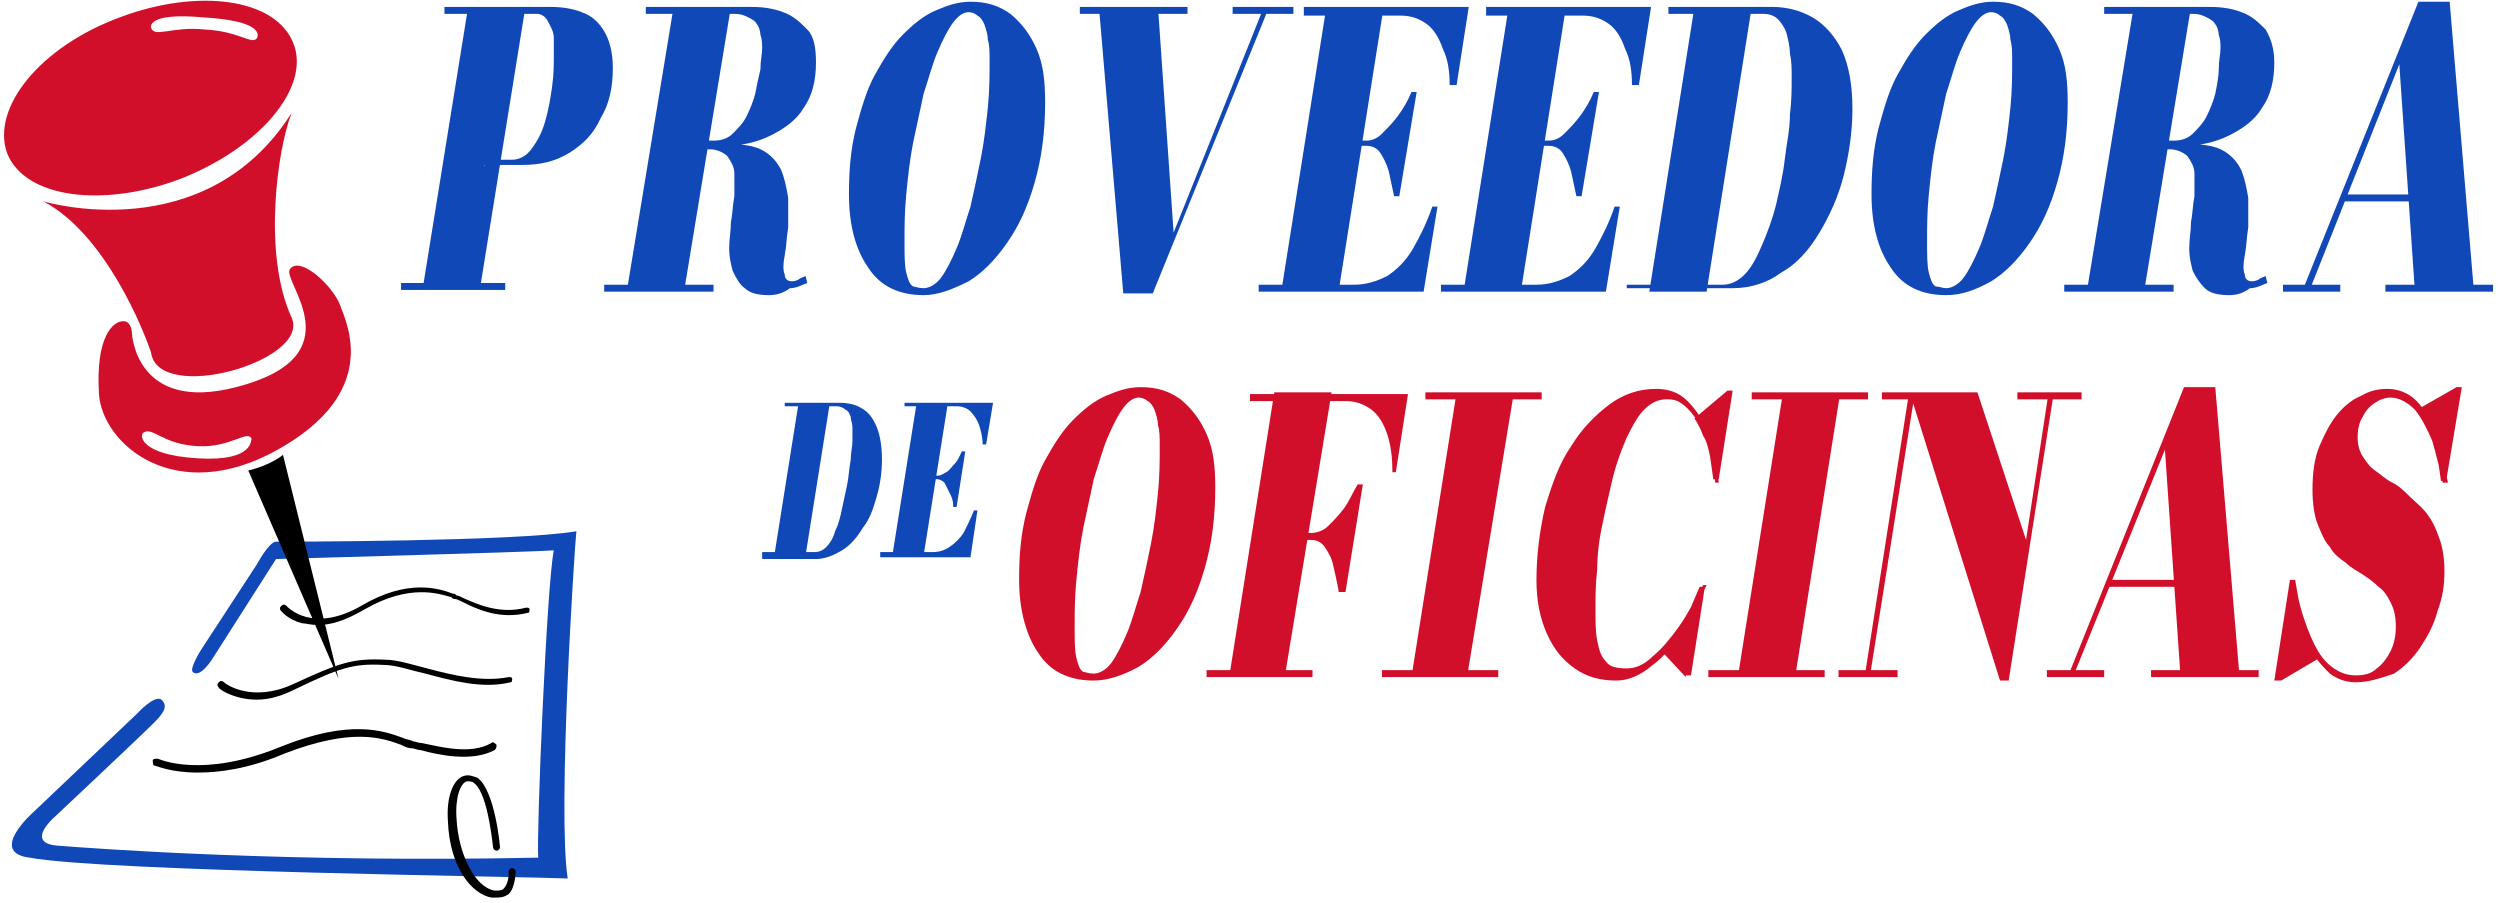
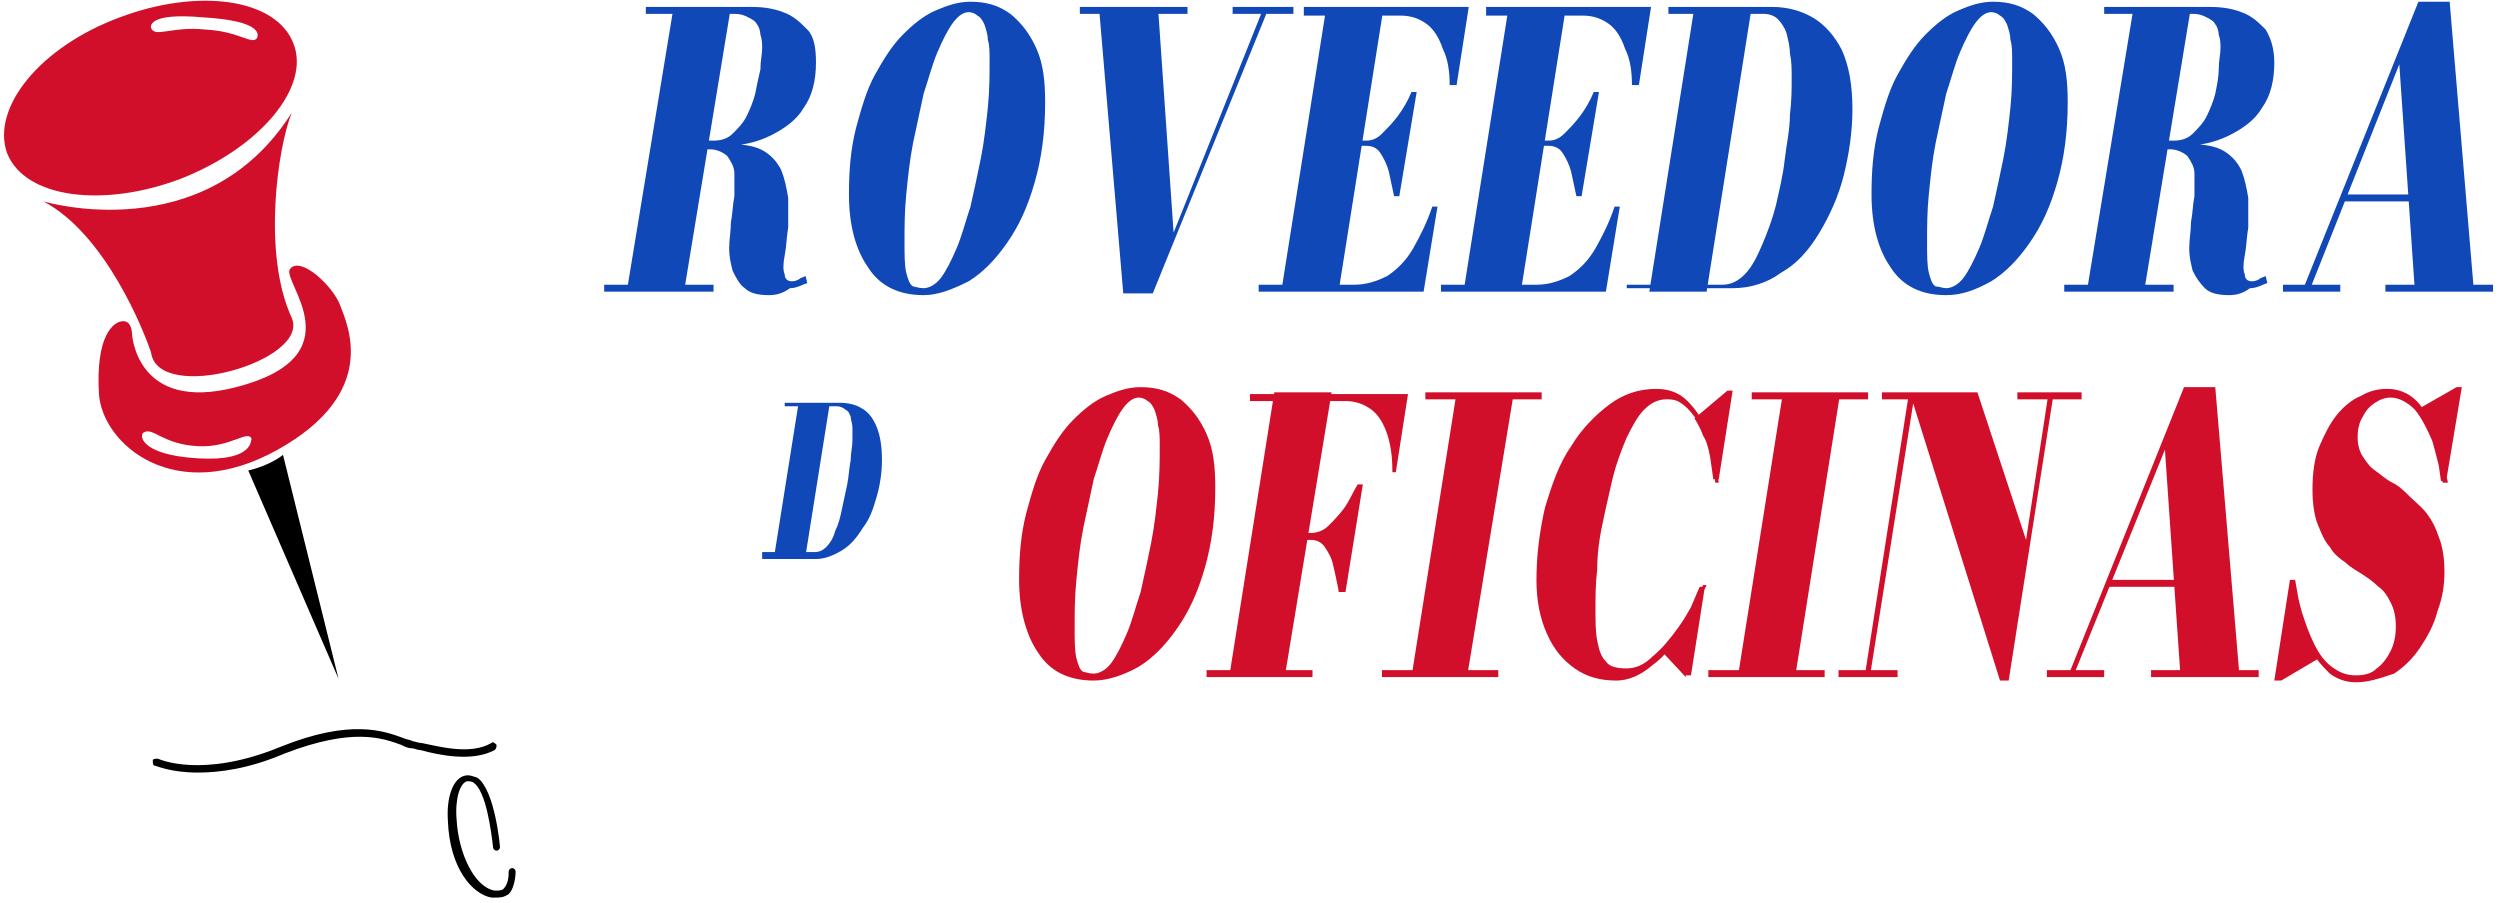
<svg xmlns="http://www.w3.org/2000/svg" width="144" height="52" viewBox="0 0 144 52" fill="none">
-   <path d="M1.9 46.8L7.9 41.1C7.9 41.1 8.9 40 9.3 40.3C9.6 40.6 9.6 40.9 8.9 41.6C8 42.5 3.1 47.1 3.1 47.1C3.1 47.1 1.5 48.5 3.2 48.7C5.7 48.9 16.7 49.7 31 49.4C30.9 47.8 31.5 33.6 31.9 31.7C30.6 31.8 15.9 32.2 15.9 32.2L12.2 38C12.2 38 11.5 39.1 11.1 38.7C10.9 38.5 11.6 37.4 11.6 37.4L14.8 32.5C14.8 32.5 15.5 31.2 15.9 31.2C16.3 31.2 29.7 31.2 33.2 30.6C33.1 31.4 32.1 46.8 32.7 50.6C30.7 50.5 6 50.2 1.7 49.4C-0.7 49.1 1.9 46.8 1.9 46.8Z" fill="#1048B8" />
  <path d="M11.4 44.5C9.8 44.5 9 44.1 8.9 44.1C8.8 44.1 8.8 43.9 8.8 43.8C8.8 43.7 9 43.7 9.1 43.7C9.1 43.7 11.6 44.9 16.2 43C20.2 41.4 22.1 42.1 23.2 42.5C23.4 42.6 23.6 42.6 23.8 42.7C23.9 42.7 24.1 42.8 24.3 42.8C25.3 43 27.1 43.5 28.3 42.8C28.4 42.7 28.5 42.8 28.6 42.9C28.6 43 28.6 43.1 28.5 43.2C27.2 43.9 25.3 43.5 24.2 43.2C24 43.2 23.9 43.1 23.7 43.1C23.5 43.1 23.3 43 23.1 42.9C22 42.5 20.3 41.9 16.4 43.4C14.3 44.3 12.6 44.5 11.4 44.5Z" fill="black" />
-   <path d="M14.8 40.3C13.5 40.3 12.6 39.7 12.6 39.6C12.5 39.5 12.5 39.4 12.6 39.3C12.7 39.2 12.8 39.2 12.9 39.3C13 39.4 14.5 40.5 16.9 39.4C19.5 38.2 20.3 37.9 22.2 38C22.9 38 23.8 38.3 24.6 38.5C26.1 38.9 27.8 39.3 29.3 39C29.4 39 29.5 39 29.5 39.1C29.5 39.2 29.5 39.3 29.4 39.3C27.8 39.7 26 39.2 24.5 38.8C23.6 38.6 22.8 38.3 22.1 38.3C20.3 38.2 19.5 38.5 17 39.7C16.2 40.1 15.5 40.3 14.8 40.3Z" fill="black" />
-   <path d="M18.3 36C17.9 36 17.6 35.9 17.4 35.9C16.6 35.7 16.2 35.2 16.2 35.2C16.1 35.1 16.1 35 16.2 34.9C16.3 34.8 16.4 34.8 16.5 34.9C16.6 35 18 36.5 20.8 34.9C23.5 33.3 25.3 33.9 26.1 34.2C26.2 34.2 26.2 34.2 26.3 34.3C26.4 34.3 26.6 34.4 26.8 34.5C27.5 34.8 28.8 35.4 30.3 35C30.4 35 30.5 35 30.5 35.1C30.5 35.2 30.5 35.3 30.4 35.3C28.8 35.7 27.5 35.1 26.7 34.7C26.5 34.6 26.3 34.5 26.2 34.5C26.1 34.5 26.1 34.5 26 34.4C25.3 34.2 23.6 33.6 21 35.1C19.8 35.8 19 36 18.3 36Z" fill="black" />
  <path d="M28.5 51.7C28.4 51.7 28.4 51.7 28.3 51.7C27.2 51.5 25.9 50 25.8 47.3C25.7 45.9 26.1 44.9 26.7 44.7C27 44.6 27.2 44.7 27.5 44.8C28.5 45.5 28.8 48.7 28.8 48.8C28.8 48.9 28.7 49 28.6 49C28.5 49 28.4 48.9 28.4 48.8C28.3 47.9 28 45.6 27.3 45.1C27.2 45 27 45 26.9 45C26.5 45.1 26.2 46 26.3 47.2C26.4 49.1 27.3 51.1 28.5 51.3C28.7 51.3 28.9 51.3 29 51.2C29.3 50.9 29.3 50.4 29.3 50.2C29.3 50.1 29.4 50 29.5 50C29.6 50 29.7 50.1 29.7 50.2C29.7 50.2 29.7 51.1 29.3 51.5C29 51.7 28.8 51.7 28.5 51.7Z" fill="black" />
  <path d="M2.5 11.6C2.5 11.6 11.8 14.4 16.8 6.5C16 8.5 15.1 14.6 16.8 18.3C17.9 20.8 9.1 23.3 8.7 20.3C8.3 19.1 6.1 13.5 2.5 11.6Z" fill="#D10F2B" />
  <path d="M16.9 2.5C15.9 -0.1 11.4 -0.7 6.9 1C2.3 2.7 -0.5 6.2 0.4 8.8C1.4 11.4 5.9 12 10.4 10.3C15 8.5 17.9 5 16.9 2.5ZM14.8 2.2C14.5 2.6 13.8 1.8 11.8 1.7C9.9 1.5 8.9 2.2 8.7 1.6C8.7 1.6 8.4 0.7 11.7 1C15.1 1.2 14.9 2 14.8 2.2Z" fill="#D10F2B" />
  <path d="M19.6 17.6C19.2 16.5 17.3 14.7 16.7 15.5C16.2 16.2 20.6 20.5 13.6 22.3C7.8 23.8 7.6 19.2 7.6 19.2C7.6 19.2 7.6 18.5 7.1 18.5C6.5 18.5 5.5 19.4 5.7 22.7C5.9 25.6 10.1 29.2 16 25.9C21.9 22.6 20 18.7 19.6 17.6ZM11.4 26.4C8 26.2 8 25 8.3 24.9C8.8 24.6 9.4 25.6 11.4 25.7C13.3 25.8 14.3 24.7 14.5 25.3C14.4 25.2 14.8 26.6 11.4 26.4Z" fill="#D10F2B" />
  <path d="M14.3 27.1L19.5 39.1L16.3 26.2C16.3 26.2 15.6 26.8 14.3 27.1Z" fill="black" />
-   <path d="M27.9 9.6L28 9.2H29.5C29.9 9.2 30.3 9 30.6 8.6C30.9 8.2 31.2 7.7 31.4 7C31.6 6.3 31.7 5.7 31.8 5C31.9 4.3 31.9 3.7 31.9 3.1C31.9 2.8 31.9 2.5 31.9 2.2C31.9 1.9 31.8 1.7 31.7 1.5C31.6 1.3 31.5 1.1 31.4 1C31.3 0.9 31.1 0.8 31 0.8H30.2L27.7 16.3H29.1V16.7H23.1V16.3H24.4L26.9 0.8H25.6V0.4H31.7C32.4 0.4 33 0.5 33.5 0.7C34.1 0.9 34.5 1.3 34.8 1.8C35.1 2.3 35.3 3 35.3 3.9C35.3 5 35.1 6 34.6 6.8C34.2 7.7 33.6 8.3 32.8 8.8C32 9.3 31.1 9.5 30.1 9.5H27.9V9.6Z" fill="#1048B8" />
  <path d="M34.8 16.8V16.4H41.1V16.8H34.8ZM36.1 16.8L38.8 0.4H42.1L39.4 16.8H36.1ZM40.3 8.4V8.1H41.1C41.5 8.1 41.9 8 42.2 7.7C42.5 7.4 42.8 7.1 43 6.7C43.2 6.3 43.4 5.8 43.5 5.4C43.6 4.9 43.7 4.4 43.8 4C43.8 3.5 43.9 3.1 43.9 2.8C43.9 2.5 43.9 2.3 43.8 2C43.8 1.8 43.7 1.5 43.6 1.4C43.5 1.2 43.3 1.1 43.1 1C42.9 0.9 42.7 0.8 42.3 0.8H37.2V0.4H43.3C44 0.4 44.6 0.5 45.1 0.7C45.7 0.9 46.1 1.3 46.5 1.7C46.9 2.1 47 2.8 47 3.6C47 4.6 46.8 5.5 46.3 6.2C45.9 6.9 45.2 7.4 44.4 7.8C43.6 8.2 42.7 8.4 41.7 8.4H40.3V8.4ZM44.3 17C43.7 17 43.2 16.9 42.9 16.6C42.6 16.4 42.4 16 42.2 15.6C42.1 15.2 42 14.8 42 14.3C42 13.8 42.1 13.3 42.1 12.8C42.2 12.3 42.2 11.8 42.3 11.3C42.3 10.8 42.3 10.4 42.3 10C42.3 9.6 42.1 9.3 41.9 9C41.7 8.8 41.3 8.6 40.9 8.6H40.2V8.3H42C42.8 8.3 43.5 8.4 44 8.7C44.5 9 44.8 9.4 45 9.8C45.2 10.3 45.3 10.8 45.4 11.4C45.4 12 45.4 12.5 45.4 13.1C45.3 13.7 45.3 14.2 45.2 14.7C45.1 15.2 45.1 15.6 45.2 15.8C45.2 16.1 45.4 16.2 45.6 16.2C45.7 16.2 45.8 16.2 46 16.1C46.1 16 46.2 16 46.4 15.9L46.5 16.3C46.2 16.4 45.9 16.6 45.5 16.6C45.1 16.9 44.7 17 44.3 17Z" fill="#1048B8" />
  <path d="M53.2 17C51.8 17 50.7 16.5 50 15.4C49.3 14.4 48.9 13 48.9 11.2C48.9 9.8 49 8.6 49.3 7.4C49.6 6.3 49.9 5.2 50.4 4.3C50.9 3.4 51.4 2.6 52 2C52.6 1.4 53.2 0.9 53.9 0.6C54.6 0.3 55.2 0.1 55.9 0.1C56.8 0.1 57.5 0.3 58.2 0.8C58.8 1.3 59.3 1.9 59.7 2.8C60.1 3.7 60.2 4.7 60.2 5.9C60.2 7.6 60 9.1 59.6 10.5C59.2 11.9 58.7 13 58 14C57.3 15 56.6 15.7 55.8 16.2C54.8 16.7 54 17 53.2 17ZM53.2 16.6C53.5 16.6 53.9 16.4 54.2 16C54.5 15.6 54.8 15 55.1 14.3C55.4 13.6 55.6 12.8 55.9 11.9C56.1 11 56.3 10.1 56.5 9.1C56.7 8.1 56.8 7.1 56.9 6.2C57 5.2 57 4.3 57 3.5C57 3 57 2.6 56.9 2.3C56.9 2 56.8 1.7 56.7 1.4C56.6 1.2 56.5 1 56.3 0.9C56.2 0.8 56 0.7 55.8 0.7C55.5 0.7 55.2 0.9 54.9 1.3C54.6 1.7 54.3 2.3 54 3C53.7 3.7 53.5 4.5 53.2 5.4C53 6.3 52.8 7.3 52.6 8.2C52.4 9.2 52.3 10.2 52.2 11.2C52.1 12.2 52.1 13.1 52.1 13.9C52.1 14.7 52.1 15.3 52.2 15.7C52.3 16.1 52.4 16.4 52.6 16.5C52.7 16.5 52.9 16.6 53.2 16.6Z" fill="#1048B8" />
  <path d="M62.2 0.8V0.4H68.4V0.8H62.2ZM64.7 16.9L63.3 0.4H66.7L67.6 13.4L72.8 0.4H73.1L66.4 16.9H64.7ZM71 0.8V0.4H74.5V0.8H71Z" fill="#1048B8" />
  <path d="M72.5 16.8V16.4H78C78.7 16.4 79.3 16.2 79.9 15.9C80.5 15.5 81 15 81.4 14.3C81.8 13.6 82.2 12.8 82.5 11.9H82.8L82 16.8H72.5V16.8ZM73.8 16.8L76.4 0.4H79.7L77.1 16.8H73.8ZM83.5 4.9C83.5 4.1 83.4 3.4 83.1 2.8C82.9 2.2 82.6 1.7 82.2 1.4C81.8 1.1 81.3 0.9 80.7 0.9H75.1V0.4H84.6L83.9 4.9H83.5ZM80.3 11.3C80.2 10.8 80.1 10.4 80 9.9C79.9 9.5 79.7 9.1 79.5 8.8C79.3 8.5 79 8.4 78.7 8.4H77.8V8.1H78.7C79 8.1 79.3 8 79.6 7.7C79.9 7.4 80.2 7.1 80.5 6.7C80.8 6.3 81.1 5.8 81.3 5.3H81.6L80.6 11.3H80.3V11.3Z" fill="#1048B8" />
  <path d="M83 16.8V16.4H88.5C89.2 16.4 89.8 16.2 90.4 15.9C91 15.5 91.5 15 91.9 14.3C92.3 13.6 92.7 12.8 93 11.9H93.3L92.5 16.8H83V16.8ZM84.3 16.8L86.9 0.4H90.2L87.6 16.8H84.3ZM94 4.9C94 4.1 93.9 3.4 93.6 2.8C93.4 2.2 93.1 1.7 92.7 1.4C92.3 1.1 91.8 0.9 91.2 0.9H85.6V0.4H95.1L94.4 4.9H94ZM90.8 11.3C90.7 10.8 90.6 10.4 90.5 9.9C90.4 9.5 90.2 9.1 90 8.8C89.8 8.5 89.5 8.4 89.2 8.4H88.3V8.1H89.2C89.5 8.1 89.8 8 90.1 7.7C90.4 7.4 90.7 7.1 91 6.7C91.3 6.3 91.6 5.8 91.8 5.3H92.1L91.1 11.3H90.8V11.3Z" fill="#1048B8" />
  <path d="M93.7 16.8V16.4H99.2C99.7 16.4 100.1 16.2 100.5 15.8C100.9 15.4 101.2 14.8 101.5 14.1C101.8 13.4 102.1 12.6 102.3 11.8C102.5 10.9 102.7 10.1 102.8 9.2C102.9 8.3 103.1 7.5 103.1 6.6C103.2 5.8 103.2 5.1 103.2 4.5C103.2 4 103.2 3.5 103.1 3.1C103.1 2.7 103 2.3 102.9 1.9C102.8 1.6 102.6 1.3 102.4 1.1C102.2 0.9 101.9 0.8 101.6 0.8H96.1V0.4H102.1C102.9 0.4 103.7 0.6 104.4 1C105.1 1.4 105.7 2.1 106.1 2.9C106.5 3.8 106.7 4.9 106.7 6.3C106.7 7.6 106.5 8.9 106.2 10.1C105.9 11.3 105.4 12.4 104.8 13.4C104.2 14.4 103.5 15.2 102.6 15.7C101.8 16.3 100.8 16.6 99.8 16.6H93.7V16.8ZM95 16.8L97.6 0.4H100.9L98.3 16.8H95Z" fill="#1048B8" />
  <path d="M112.1 17C110.7 17 109.6 16.5 108.9 15.4C108.2 14.4 107.8 13 107.8 11.2C107.8 9.8 107.9 8.6 108.2 7.4C108.5 6.3 108.8 5.2 109.3 4.3C109.8 3.4 110.3 2.6 110.9 2C111.5 1.4 112.1 0.9 112.8 0.6C113.5 0.3 114.1 0.1 114.8 0.1C115.7 0.1 116.4 0.3 117.1 0.8C117.7 1.3 118.2 1.9 118.6 2.8C119 3.7 119.1 4.7 119.1 5.9C119.1 7.6 118.9 9.1 118.5 10.5C118.1 11.9 117.6 13 116.9 14C116.2 15 115.5 15.7 114.7 16.2C113.8 16.7 113 17 112.1 17ZM112.1 16.6C112.4 16.6 112.8 16.4 113.1 16C113.4 15.6 113.7 15 114 14.3C114.3 13.6 114.5 12.8 114.8 11.9C115 11 115.2 10.1 115.4 9.1C115.6 8.1 115.7 7.1 115.8 6.2C115.9 5.2 115.9 4.3 115.9 3.5C115.9 3 115.9 2.6 115.8 2.3C115.8 2 115.7 1.7 115.6 1.4C115.5 1.2 115.4 1 115.2 0.9C115.1 0.8 114.9 0.7 114.7 0.7C114.4 0.7 114.1 0.9 113.8 1.3C113.5 1.7 113.2 2.3 112.9 3C112.6 3.7 112.4 4.5 112.1 5.4C111.9 6.3 111.7 7.3 111.5 8.2C111.3 9.2 111.2 10.2 111.1 11.2C111 12.2 111 13.1 111 13.9C111 14.7 111 15.3 111.1 15.7C111.2 16.1 111.3 16.4 111.5 16.5C111.7 16.5 111.9 16.6 112.1 16.6Z" fill="#1048B8" />
  <path d="M118.9 16.8V16.4H125.2V16.8H118.9ZM120.2 16.8L122.9 0.4H126.2L123.5 16.8H120.2ZM124.4 8.4V8.1H125.2C125.6 8.1 126 8 126.3 7.7C126.6 7.4 126.9 7.1 127.1 6.7C127.3 6.3 127.5 5.8 127.6 5.4C127.7 4.9 127.8 4.4 127.8 4C127.8 3.5 127.9 3.1 127.9 2.8C127.9 2.5 127.9 2.3 127.8 2C127.8 1.8 127.7 1.5 127.6 1.4C127.5 1.2 127.3 1.1 127.1 1C126.9 0.9 126.7 0.8 126.3 0.8H121.2V0.4H127.3C128 0.4 128.6 0.5 129.1 0.7C129.7 0.9 130.1 1.3 130.5 1.7C130.8 2.2 131 2.8 131 3.6C131 4.6 130.8 5.5 130.3 6.2C129.9 6.9 129.2 7.4 128.4 7.8C127.6 8.2 126.7 8.4 125.7 8.4H124.4V8.4ZM128.4 17C127.8 17 127.3 16.9 127 16.6C126.7 16.3 126.5 16 126.3 15.6C126.2 15.2 126.1 14.8 126.1 14.3C126.1 13.8 126.2 13.3 126.2 12.8C126.3 12.3 126.3 11.8 126.4 11.3C126.4 10.8 126.4 10.4 126.4 10C126.4 9.6 126.2 9.3 126 9C125.8 8.8 125.4 8.6 125 8.6H124.3V8.3H126.1C126.9 8.3 127.6 8.4 128.1 8.7C128.6 9 128.9 9.4 129.1 9.8C129.3 10.3 129.4 10.8 129.5 11.4C129.5 12 129.5 12.5 129.5 13.1C129.4 13.7 129.4 14.2 129.3 14.7C129.2 15.2 129.2 15.6 129.3 15.8C129.3 16.1 129.5 16.2 129.7 16.2C129.8 16.2 129.9 16.2 130.1 16.1C130.2 16 130.3 16 130.5 15.9L130.6 16.3C130.3 16.4 130 16.6 129.6 16.6C129.2 16.9 128.8 17 128.4 17Z" fill="#1048B8" />
  <path d="M131.5 16.8V16.4H134.8V16.8H131.5ZM132.6 16.8L139.3 0.1H141.1L142.5 16.8H139.1L138.2 3.7L133 16.8H132.6ZM135 11.6V11.2H140V11.6H135ZM137.4 16.8V16.4H143.6V16.8H137.4Z" fill="#1048B8" />
  <path d="M63 39.2C61.6 39.2 60.5 38.7 59.8 37.6C59.1 36.6 58.7 35.1 58.7 33.4C58.7 32 58.8 30.8 59.1 29.6C59.4 28.5 59.7 27.4 60.2 26.5C60.7 25.6 61.2 24.8 61.8 24.2C62.4 23.6 63 23.1 63.7 22.8C64.4 22.5 65 22.3 65.7 22.3C66.6 22.3 67.3 22.5 68 23C68.6 23.5 69.1 24.1 69.5 25C69.9 25.9 70 26.9 70 28.1C70 29.8 69.8 31.3 69.4 32.7C69 34.1 68.5 35.2 67.8 36.2C67.1 37.2 66.4 37.9 65.6 38.4C64.7 38.9 63.8 39.2 63 39.2ZM63 38.8C63.3 38.8 63.7 38.6 64 38.2C64.3 37.8 64.6 37.2 64.9 36.5C65.2 35.8 65.4 35 65.7 34.1C65.9 33.2 66.1 32.3 66.3 31.3C66.5 30.3 66.6 29.3 66.7 28.4C66.8 27.4 66.8 26.5 66.8 25.7C66.8 25.2 66.8 24.8 66.7 24.5C66.7 24.2 66.6 23.9 66.5 23.6C66.4 23.4 66.3 23.2 66.1 23.1C66 23 65.8 22.9 65.6 22.9C65.3 22.9 65 23.1 64.7 23.5C64.4 23.9 64.1 24.5 63.8 25.2C63.5 25.9 63.3 26.7 63 27.6C62.8 28.5 62.6 29.5 62.4 30.4C62.2 31.4 62.1 32.4 62 33.4C61.9 34.4 61.9 35.3 61.9 36.1C61.9 36.9 61.9 37.5 62 37.9C62.1 38.3 62.2 38.6 62.4 38.7C62.5 38.7 62.7 38.8 63 38.8Z" fill="#D10F2B" />
  <path d="M69.5 39V38.6H75.6V39H69.5ZM70.8 39L73.4 22.6H76.7L74 39H70.8ZM80.2 27.1C80.2 26.3 80.1 25.6 79.9 25C79.7 24.4 79.4 23.9 79 23.6C78.6 23.3 78.1 23.1 77.5 23.1H72V22.7H81.1L80.4 27.2H80.2V27.1ZM77.1 34C77 33.5 76.9 33 76.8 32.6C76.7 32.1 76.5 31.8 76.3 31.5C76.1 31.2 75.8 31.1 75.5 31.1H75V30.7H75.5C75.8 30.7 76.2 30.6 76.5 30.3C76.8 30 77.1 29.7 77.4 29.3C77.7 28.9 77.9 28.4 78.2 27.9H78.5L77.5 34.1H77.1V34Z" fill="#D10F2B" />
  <path d="M79.6 39V38.6H86.3V39H79.6ZM81.3 39L83.9 22.6H87.2L84.5 39H81.3ZM82.1 23V22.6H88.8V23H82.1Z" fill="#D10F2B" />
  <path d="M93.1 39.2C92.2 39.2 91.4 39 90.7 38.5C90 38 89.5 37.4 89.1 36.5C88.7 35.6 88.5 34.6 88.5 33.4C88.5 31.9 88.7 30.5 89 29.2C89.4 27.9 89.8 26.7 90.5 25.7C91.1 24.7 91.9 23.9 92.7 23.3C93.5 22.7 94.4 22.4 95.4 22.4C96.1 22.4 96.7 22.6 97.2 23.1C97.7 23.6 98.1 24.2 98.4 25C98.7 25.8 98.9 26.7 99 27.8H98.8C98.7 26.9 98.5 26.2 98.3 25.5C98.1 24.9 97.9 24.4 97.6 24C97.3 23.6 97.1 23.4 96.8 23.2C96.5 23 96.2 23 96 23C95.5 23 95.1 23.2 94.7 23.6C94.3 24 94 24.6 93.7 25.2C93.4 25.9 93.1 26.7 92.9 27.5C92.7 28.4 92.5 29.2 92.3 30.2C92.1 31.1 92 32 92 32.8C91.9 33.6 91.9 34.4 91.9 35.1C91.9 35.8 91.9 36.4 92 36.9C92.1 37.4 92.2 37.8 92.5 38.1C92.7 38.4 93.1 38.5 93.7 38.5C94.2 38.5 94.7 38.3 95.2 37.8C95.7 37.4 96.2 36.8 96.7 36.1C97.2 35.4 97.6 34.6 98.1 33.7H98.3C97.9 34.6 97.4 35.5 96.9 36.3C96.4 37.1 95.9 37.8 95.2 38.3C94.5 38.9 93.8 39.2 93.1 39.2ZM97.1 39L95.7 37.5C96 37.2 96.2 36.9 96.5 36.5C96.8 36.1 97 35.7 97.3 35.2L97.9 33.8H98.2L97.4 38.9H97.1V39ZM98.7 27.7L98.5 26.3C98.4 25.8 98.3 25.4 98.1 25.1C98 24.8 97.8 24.4 97.6 24.1L99.5 22.5H99.8L99 27.6H98.7V27.7Z" fill="#D10F2B" />
  <path d="M98.4 39V38.6H105.1V39H98.4ZM100.1 39L102.7 22.6H106L103.4 39H100.1ZM100.9 23V22.6H107.6V23H100.9Z" fill="#D10F2B" />
  <path d="M105.9 39V38.6H109.3V39H105.9ZM107.4 39L109.9 23H108.4V22.6H110.3L107.7 39H107.4ZM115.2 39.2L110 22.6H113.9L116.7 31.1L118 22.6H118.3L115.7 39.2H115.2ZM116.2 23V22.6H119.9V23H116.2Z" fill="#D10F2B" />
  <path d="M117.9 39V38.6H121.2V39H117.9ZM119.1 39L125.8 22.3H127.6L129 39H125.6L124.7 25.9L119.4 39H119.1ZM121.5 33.8V33.4H126.5V33.8H121.5ZM123.9 39V38.6H130.1V39H123.9Z" fill="#D10F2B" />
  <path d="M131 39.2L131.9 33.4H132.2L132.5 35.1C132.7 35.7 132.8 36.2 133 36.6C133.2 37.1 133.3 37.5 133.6 37.9L131.4 39.2H131ZM135.7 39.3C135.1 39.3 134.6 39.1 134.2 38.8C133.8 38.4 133.4 38 133.1 37.4C132.8 36.8 132.6 36.2 132.4 35.5C132.2 34.8 132.1 34.1 131.9 33.5H132.2C132.3 34.1 132.4 34.6 132.6 35.3C132.8 35.9 133 36.5 133.3 37.1C133.6 37.7 133.9 38.1 134.3 38.4C134.7 38.7 135.1 38.9 135.7 38.9C136.2 38.9 136.6 38.8 136.9 38.5C137.2 38.3 137.5 37.9 137.7 37.5C137.9 37.1 138 36.6 138 36.1C138 35.5 137.9 35.1 137.7 34.7C137.5 34.3 137.3 34 137 33.8C136.7 33.5 136.4 33.3 136.1 33.1C135.8 32.9 135.4 32.7 135.1 32.4C134.8 32.2 134.4 31.9 134.2 31.5C133.9 31.2 133.7 30.7 133.5 30.2C133.3 29.7 133.2 29 133.2 28.2C133.2 27.3 133.3 26.4 133.6 25.7C133.9 25 134.2 24.4 134.6 23.9C135 23.4 135.5 23 136 22.8C136.5 22.5 137 22.4 137.5 22.4C138.1 22.4 138.7 22.6 139.2 23.1C139.7 23.6 140 24.3 140.3 25.1C140.6 25.9 140.8 26.8 141 27.8H140.7C140.5 26.9 140.3 26.1 140.1 25.4C139.8 24.7 139.5 24.1 139.1 23.6C138.7 23.2 138.2 22.9 137.7 22.9C137.4 22.9 137.1 23 136.8 23.2C136.5 23.4 136.3 23.6 136.1 24C135.9 24.3 135.8 24.7 135.8 25.2C135.8 25.6 135.9 26 136.1 26.3C136.3 26.6 136.5 26.9 136.8 27.1C137.1 27.3 137.4 27.6 137.8 27.8C138.2 28 138.5 28.3 138.8 28.6C139.1 28.9 139.5 29.2 139.8 29.6C140.1 30 140.3 30.4 140.5 31C140.7 31.5 140.8 32.2 140.8 32.9C140.8 33.7 140.7 34.4 140.4 35.2C140.2 36 139.8 36.7 139.4 37.3C139 37.9 138.5 38.4 137.9 38.8C137 39.1 136.4 39.3 135.7 39.3ZM140.6 27.7L140.4 26.3C140.3 25.8 140.1 25.4 140 24.9C139.9 24.5 139.7 24 139.4 23.5L141.5 22.3H141.8L140.9 27.7H140.6V27.7Z" fill="#D10F2B" />
  <path d="M43.9 32V31.8H46.9C47.2 31.8 47.4 31.7 47.6 31.5C47.8 31.3 48 31 48.1 30.6C48.3 30.2 48.4 29.8 48.5 29.3C48.6 28.8 48.7 28.4 48.8 27.9C48.9 27.4 48.9 27 49 26.5C49 26.1 49.1 25.7 49.1 25.4C49.1 25.1 49.1 24.9 49.1 24.6C49.1 24.4 49 24.2 49 24C48.9 23.8 48.9 23.7 48.7 23.6C48.6 23.5 48.4 23.4 48.2 23.4H45.2V23.2H48.4C48.8 23.2 49.3 23.3 49.6 23.5C50 23.7 50.3 24.1 50.5 24.6C50.7 25.1 50.8 25.7 50.8 26.5C50.8 27.2 50.7 27.9 50.5 28.6C50.3 29.3 50.1 29.9 49.7 30.4C49.4 30.9 49 31.4 48.5 31.7C48 32 47.5 32.2 47 32.2H43.9V32ZM44.6 32L46 23.2H47.8L46.4 32H44.6Z" fill="#1048B8" />
-   <path d="M50.7 32V31.8H53.7C54.1 31.8 54.4 31.7 54.7 31.5C55 31.3 55.3 31 55.5 30.7C55.7 30.3 55.9 29.9 56.1 29.4H56.3L55.9 32.1H50.7V32ZM51.4 32L52.8 23.2H54.6L53.2 32H51.4ZM56.6 25.6C56.6 25.2 56.5 24.8 56.4 24.5C56.3 24.2 56.1 23.9 55.9 23.7C55.7 23.5 55.4 23.4 55.1 23.4H52.1V23.2H57.2L56.8 25.6H56.6V25.6ZM54.9 29.1C54.9 28.8 54.8 28.6 54.7 28.4C54.6 28.2 54.5 28 54.4 27.8C54.3 27.7 54.1 27.6 54 27.6H53.5V27.4H54C54.2 27.4 54.3 27.3 54.5 27.2C54.7 27.1 54.8 26.9 55 26.7C55.2 26.5 55.3 26.2 55.4 26H55.6L55.1 29.2H54.9V29.1Z" fill="#1048B8" />
</svg>